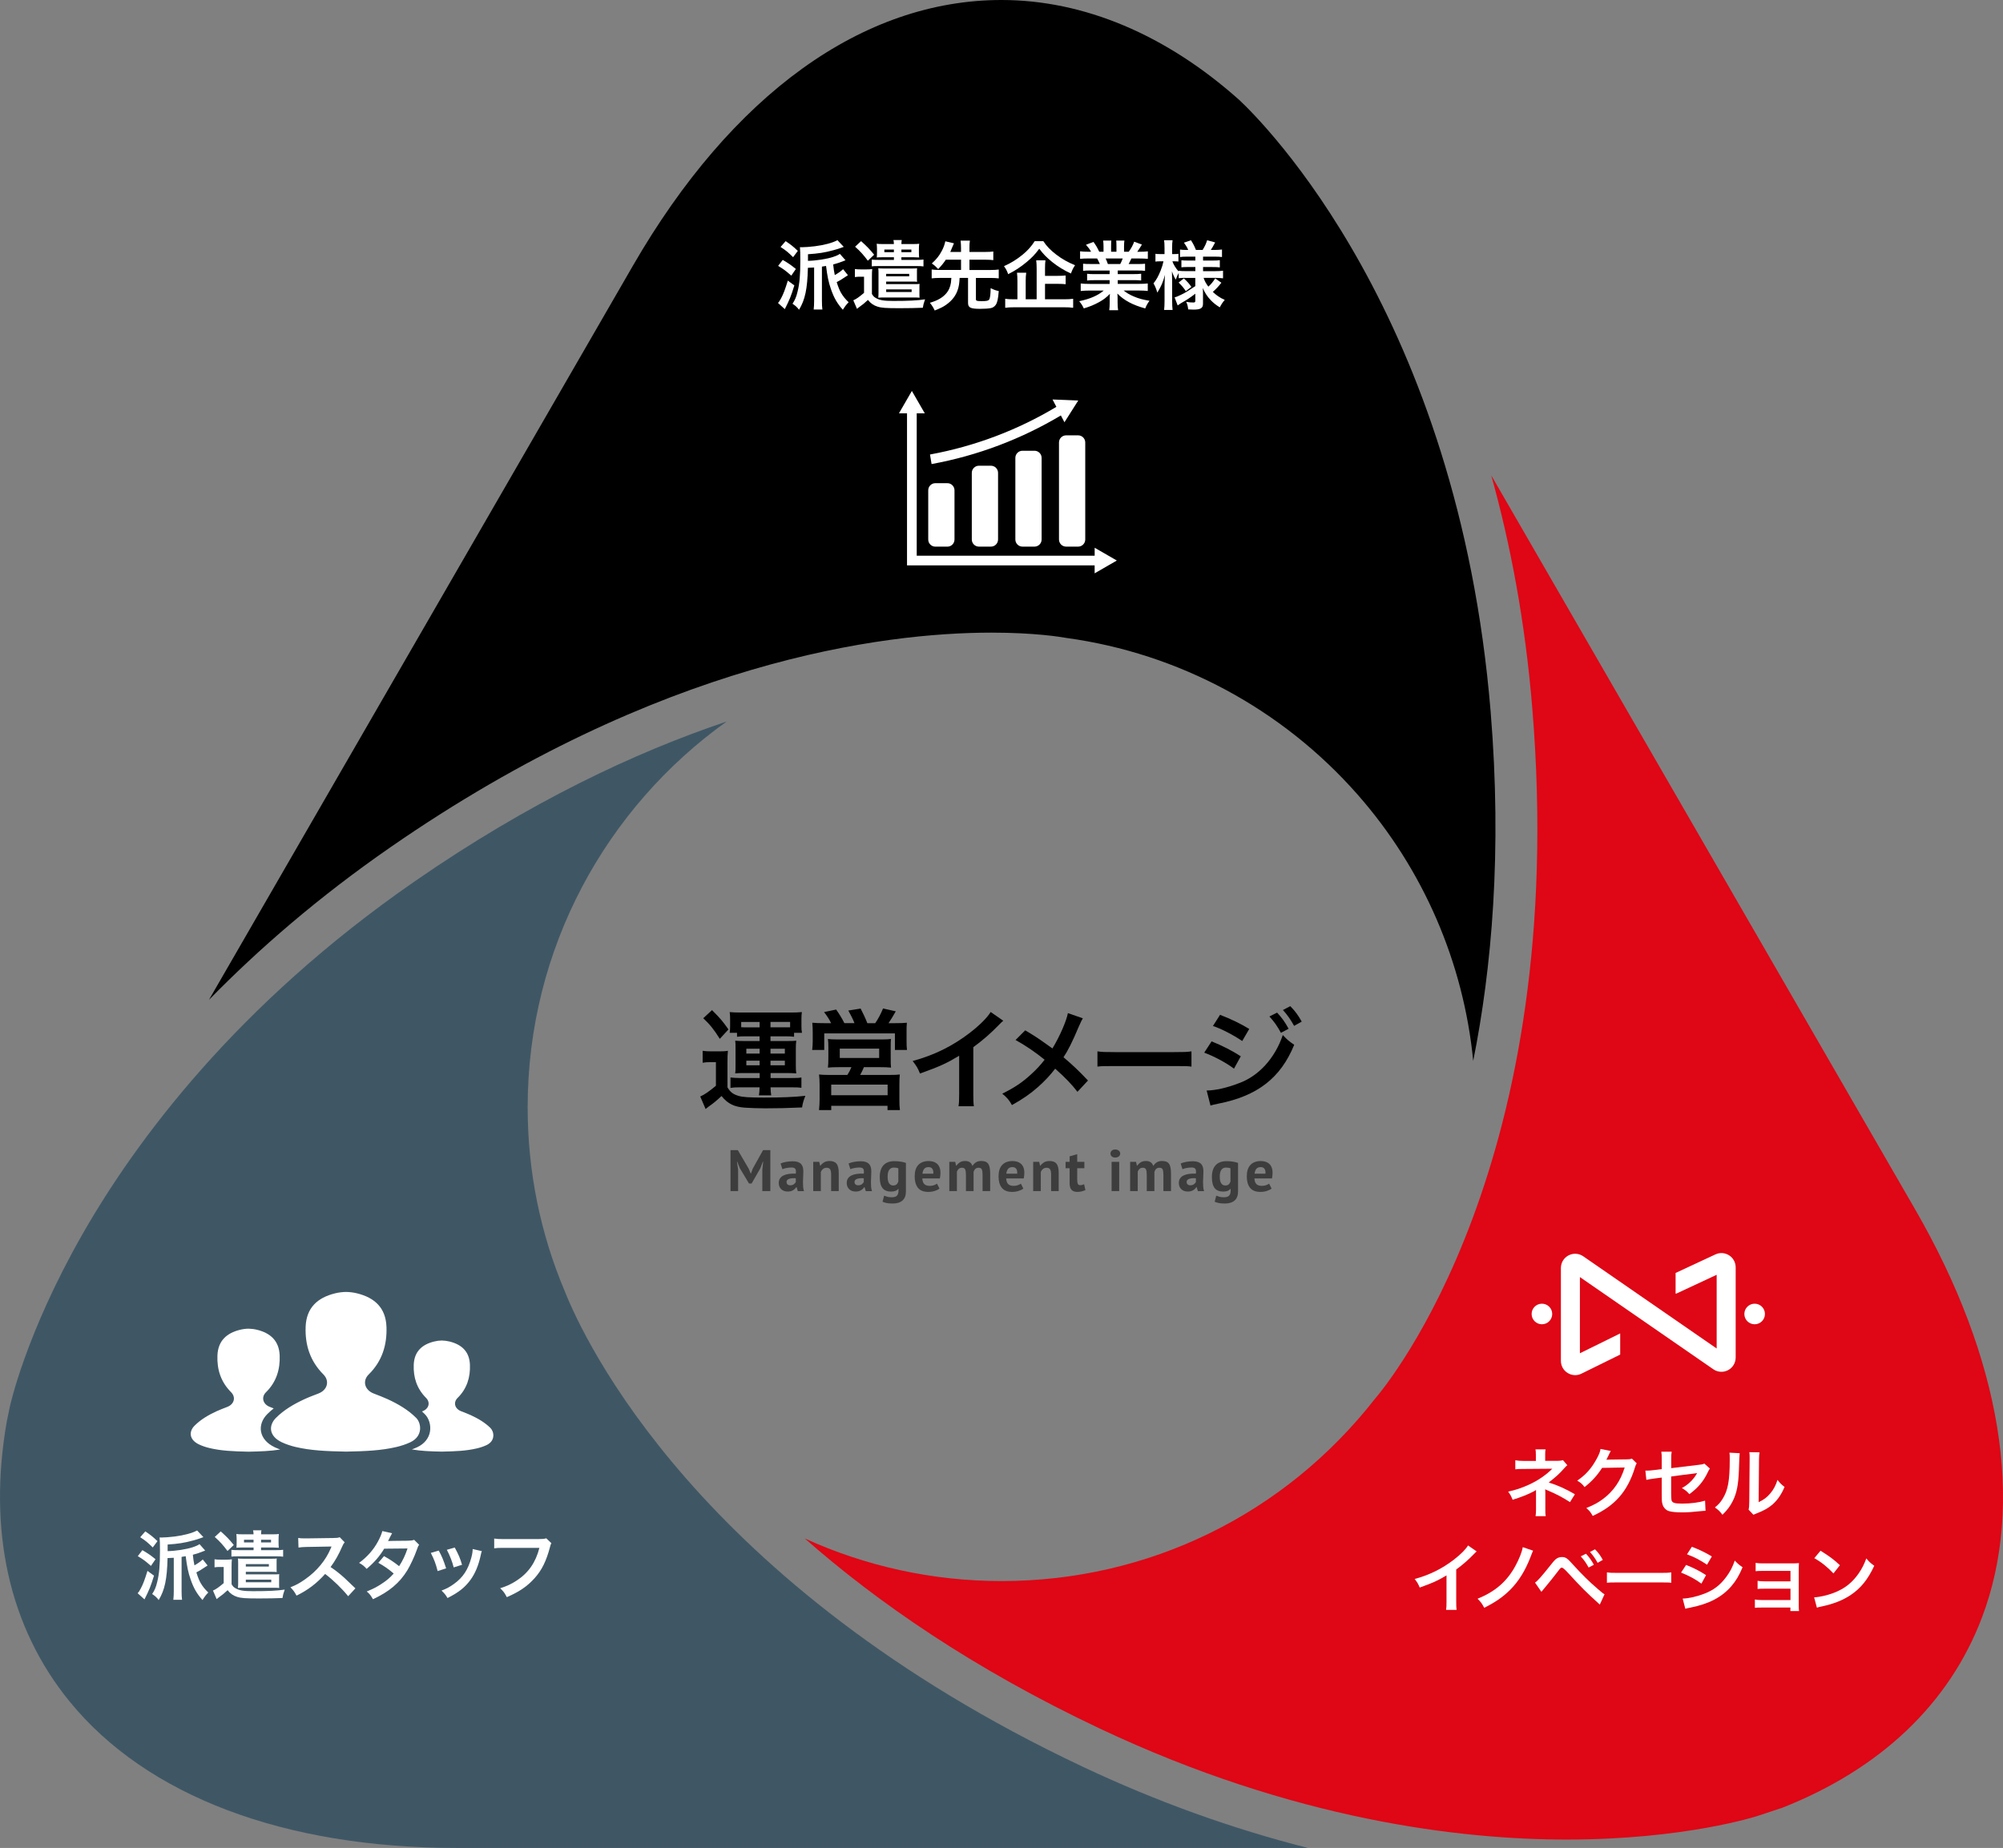
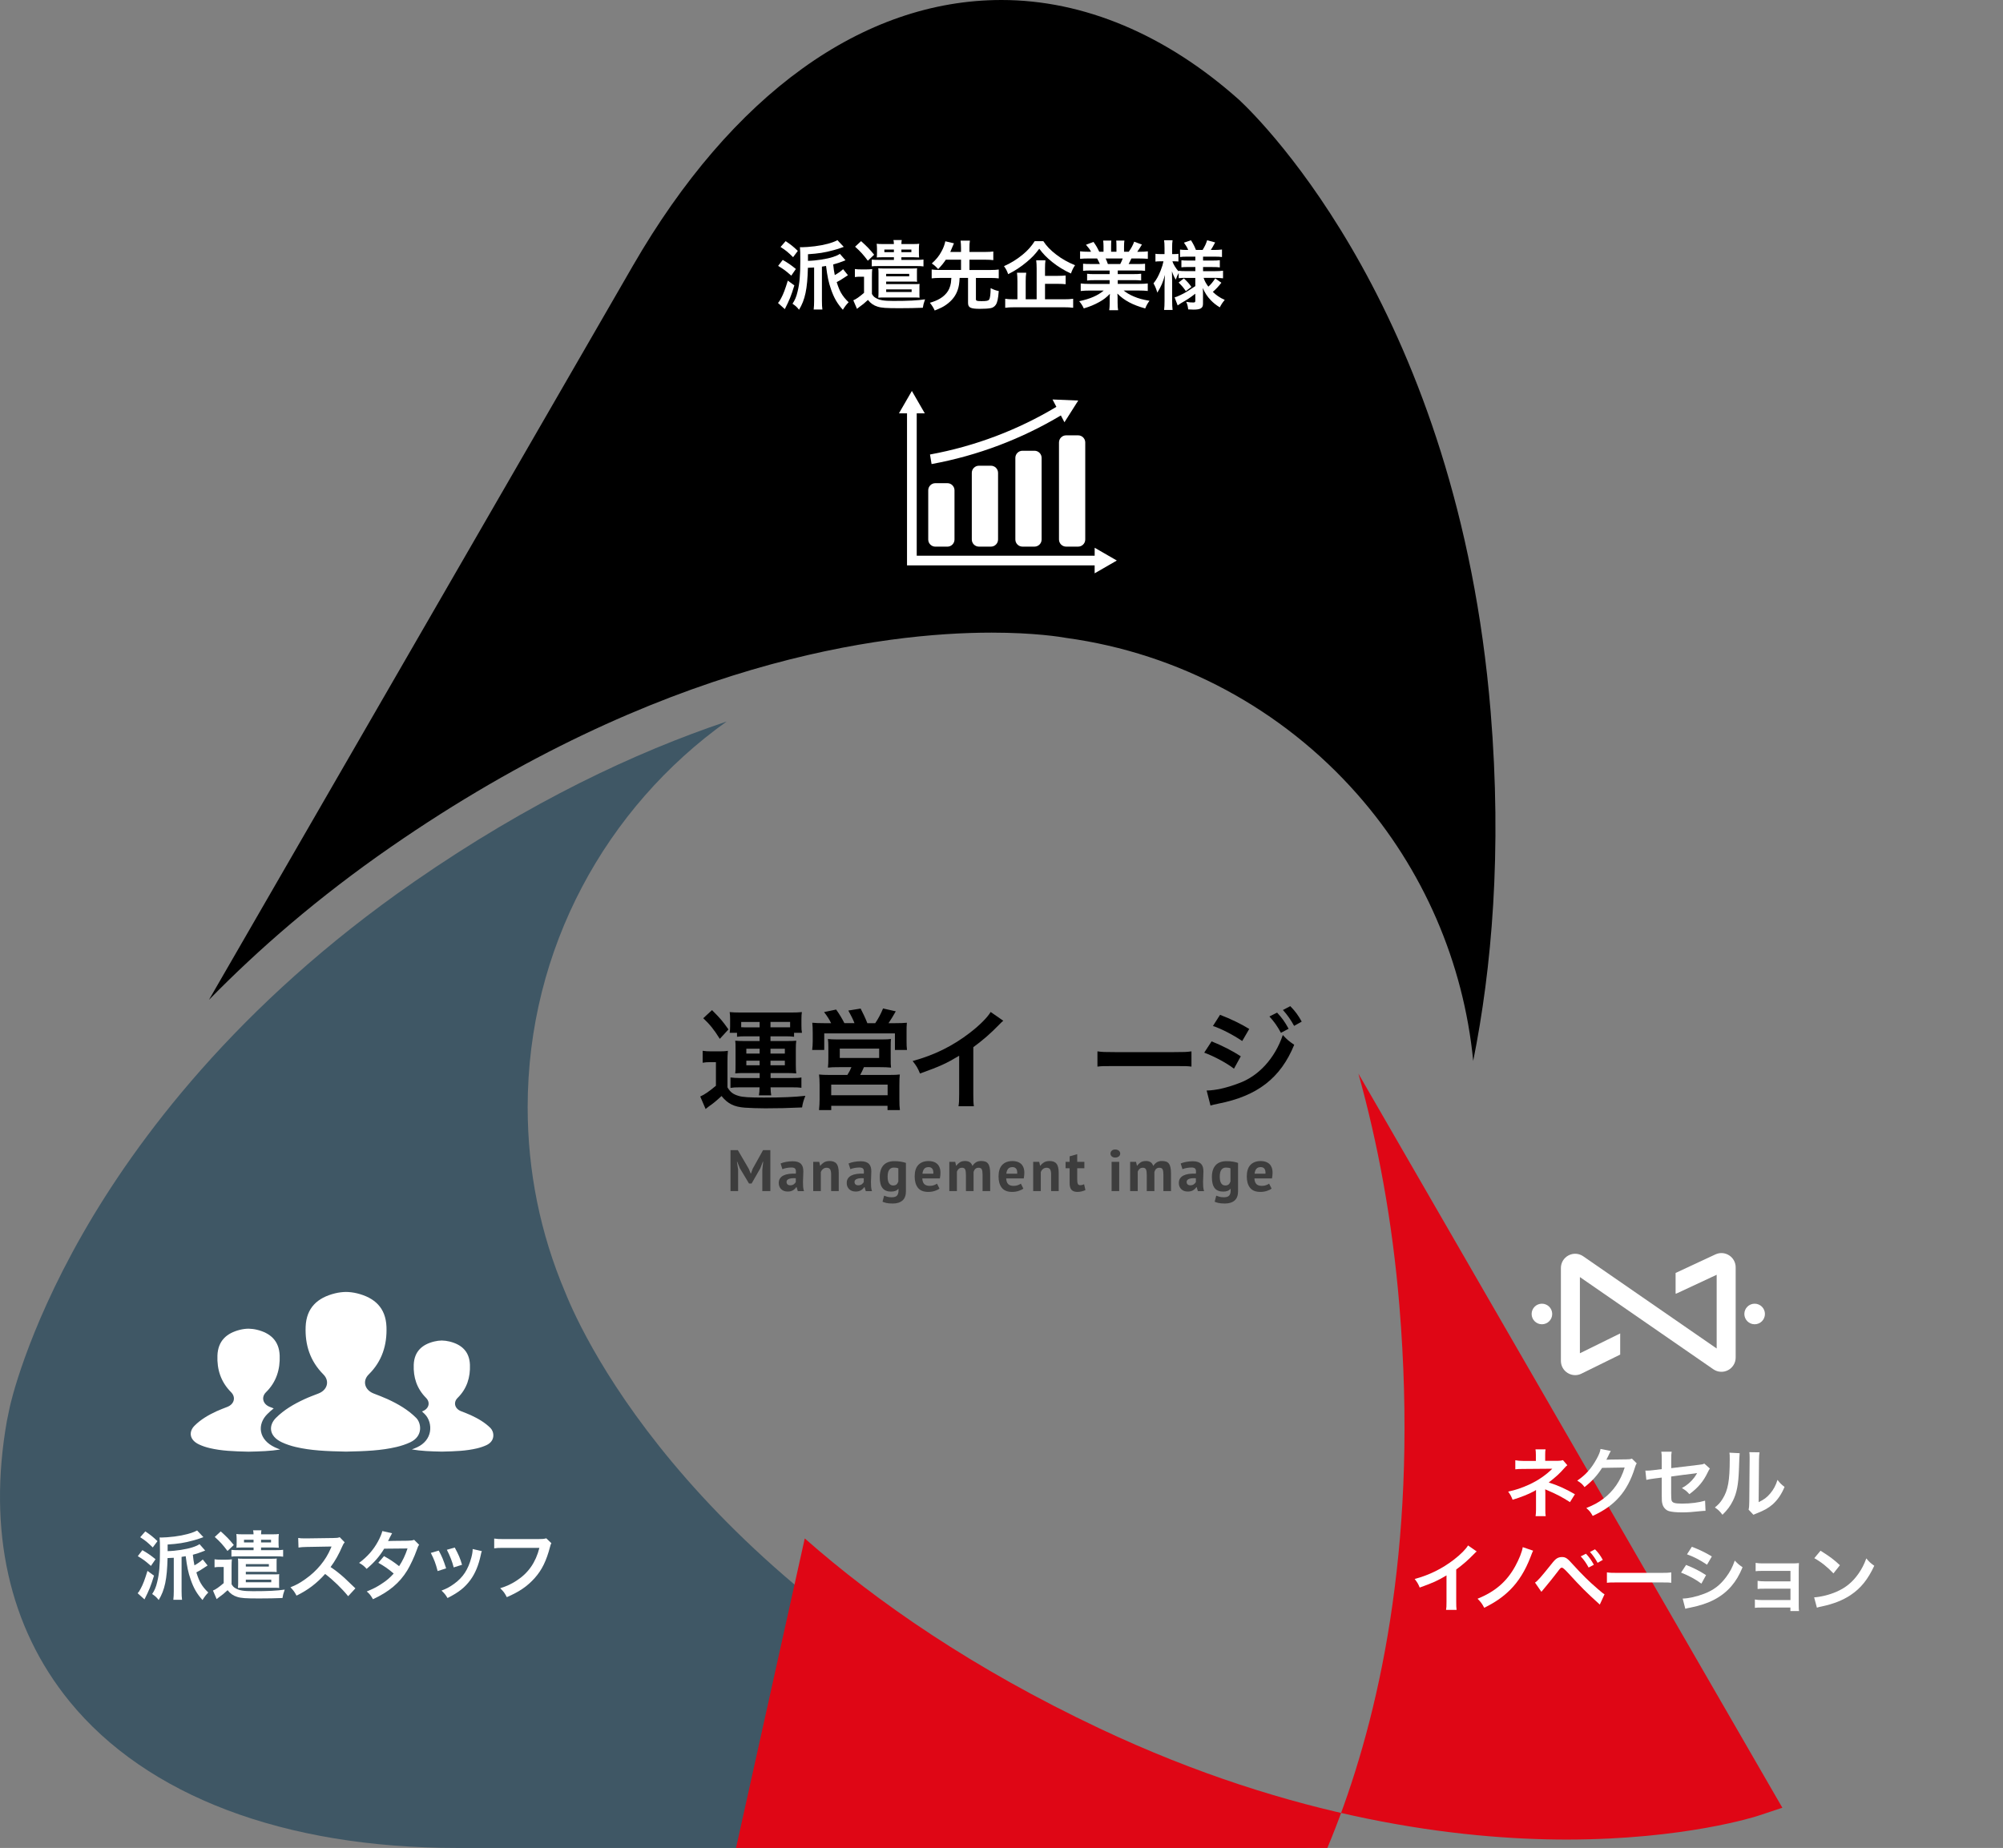
<svg xmlns="http://www.w3.org/2000/svg" id="_レイヤー_2" viewBox="0 0 821.26 757.84">
  <rect x="0" y="0" width="821.26" height="757.84" fill="#808080" stroke="none" />
  <defs>
    <style>.cls-1{fill:#df0615;}.cls-1,.cls-2,.cls-3,.cls-4,.cls-5{stroke-width:0px;}.cls-2{fill:#3d3d3d;}.cls-3{fill:#3f5765;}.cls-4{fill:#000;}.cls-5{fill:#fff;}</style>
  </defs>
  <g id="_画像">
    <path class="cls-4" d="M611.18,291.8c-13.38-162.46-93.61-241.97-103.06-250.8C478.08,14.18,444.37,0,410.62,0c-56.88,0-110.55,38.71-151.13,108.99L85.67,410.04c20.29-20.77,44.85-42.11,74.42-62.59,110.55-76.57,201.89-88.01,246.5-88.01,17.39,0,28.19,1.73,30.66,2.18,46.07,6.31,88.44,29.09,119.32,64.16,27,30.67,43.51,68.91,47.47,109.29,7.58-37.84,11.88-85.69,7.14-143.28Z" />
    <path class="cls-3" d="M231.64,529.73c-10.14-23.97-15.29-49.43-15.29-75.66,0-65.15,32.23-122.91,81.58-158.18-37.44,12.58-80.87,32.97-128.07,65.67-73.1,50.63-114.3,106.51-135.98,144.46-23.51,41.16-29.82,70.74-29.88,71.03l-1.18,5.68c-7.92,44.95.91,84.62,25.7,115.03,31.58,38.74,87.93,60.07,158.68,60.07h349.05c-31.12-7.88-62.26-19.09-92.65-33.46-157.54-74.44-204.14-174.99-211.96-194.65Z" />
-     <path class="cls-1" d="M329.96,630.91c29.59,26.06,68.96,53.39,120.96,77.96,79.65,37.63,148.05,45.53,191.41,45.53,48.42,0,77.86-9.55,78.15-9.64l10.31-3.41c40.25-15.9,68.43-42.67,81.81-77.93,17.74-46.71,8.03-106.16-27.34-167.41l-173.82-301.05c7.84,28.1,13.9,59.88,16.82,95.43,15.39,186.84-59.34,277.24-64.48,283.22-37.14,47.53-92.94,74.78-153.13,74.78-28.46,0-55.87-6.16-80.69-17.48Z" />
+     <path class="cls-1" d="M329.96,630.91c29.59,26.06,68.96,53.39,120.96,77.96,79.65,37.63,148.05,45.53,191.41,45.53,48.42,0,77.86-9.55,78.15-9.64l10.31-3.41l-173.82-301.05c7.84,28.1,13.9,59.88,16.82,95.43,15.39,186.84-59.34,277.24-64.48,283.22-37.14,47.53-92.94,74.78-153.13,74.78-28.46,0-55.87-6.16-80.69-17.48Z" />
    <g id="Graph">
      <path id="Graph-2" class="cls-5" d="M380.59,221.25v-20.17c0-1.62,1.31-2.93,2.93-2.93h4.91c1.62,0,2.93,1.31,2.93,2.93v20.17c0,1.62-1.31,2.93-2.93,2.93h-4.91c-1.62,0-2.93-1.31-2.93-2.93ZM401.38,190.99c-1.62,0-2.93,1.31-2.93,2.93v27.32c0,1.62,1.31,2.93,2.93,2.93h4.91c1.62,0,2.93-1.31,2.93-2.93v-27.32c0-1.62-1.31-2.93-2.93-2.93h-4.91ZM419.24,184.85c-1.62,0-2.93,1.31-2.93,2.93v33.46c0,1.62,1.31,2.93,2.93,2.93h4.91c1.62,0,2.93-1.31,2.93-2.93v-33.46c0-1.62-1.31-2.93-2.93-2.93h-4.91ZM437.13,178.53c-1.62,0-2.93,1.31-2.93,2.93v39.78c0,1.62,1.31,2.93,2.93,2.93h4.91c1.62,0,2.93-1.31,2.93-2.93v-39.78c0-1.62-1.31-2.93-2.93-2.93h-4.91ZM381.96,190.31c19.05-3.49,36.94-10.34,53.01-19.94l1.47,2.8,5.65-8.91-10.54-.44,1.58,3.03c-15.7,9.41-33.19,16.12-51.82,19.54l.65,3.92ZM457.91,229.87l-9.08-5.24v3.26h-72.96v-58.38h3.31l-5.3-9.18-5.3,9.18h3.31v62.35h76.93v3.26l9.08-5.24Z" />
    </g>
    <g id="People">
      <path id="People-2" class="cls-5" d="M168.23,591.47c-1.79.84-3.72,1.47-5.66,1.93-6.27,1.48-12.68,1.74-20.68,1.9-8-.16-14.41-.42-20.68-1.9-1.94-.46-3.87-1.09-5.66-1.93-5.39-2.55-5.46-6.94-2.42-9.99,3.35-3.35,7.38-5.68,11.67-7.67,1.89-.88,3.87-1.6,5.82-2.36,3.62-1.42,4.66-5.11,1.96-7.82-5.49-5.52-7.54-12.14-7.26-19.53.3-7.79,4.86-11.93,12.04-13.7,1.54-.38,3.06-.56,4.53-.58,1.47.02,2.98.2,4.53.58,7.17,1.77,11.74,5.91,12.04,13.7.28,7.4-1.77,14.13-7.26,19.53-2.73,2.68-1.66,6.4,1.96,7.82,1.95.76,3.92,1.49,5.82,2.36,4.29,1.99,8.31,4.31,11.67,7.67,2.06,2.06,2.97,7.44-2.42,9.99ZM201.17,585.69c-2.33-2.33-5.14-3.95-8.12-5.33-1.32-.61-2.69-1.11-4.05-1.65-2.52-.99-3.26-3.57-1.37-5.44,3.82-3.76,5.25-8.44,5.05-13.59-.21-5.42-3.38-8.3-8.37-9.53-1.07-.26-2.13-.39-3.15-.41-1.02.01-2.07.14-3.15.41-4.99,1.23-8.16,4.11-8.37,9.53-.2,5.14,1.23,9.74,5.05,13.59,1.88,1.89,1.15,4.45-1.37,5.44-.1.04-.2.08-.3.12.39.35.77.71,1.14,1.08,1.76,1.76,2.6,4.58,2.14,7.2-.48,2.75-2.32,5.01-5.18,6.36-.71.33-1.46.64-2.25.93,3.71.66,7.61.81,12.29.9,5.57-.11,10.02-.29,14.38-1.32,1.35-.32,2.69-.76,3.94-1.34,3.75-1.77,3.11-5.51,1.68-6.95ZM107.02,587.05c-.43-2.47.51-5.07,2.57-7.13.82-.82,1.69-1.6,2.63-2.34-.54-.21-1.09-.42-1.63-.63-2.79-1.09-3.61-3.96-1.51-6.02,4.23-4.16,5.81-9.35,5.59-15.04-.23-6-3.75-9.19-9.27-10.55-1.19-.29-2.35-.43-3.49-.45-1.13.01-2.3.16-3.49.45-5.53,1.36-9.04,4.55-9.27,10.55-.22,5.7,1.36,10.79,5.59,15.04,2.08,2.09,1.28,4.93-1.51,6.02-1.5.59-3.02,1.15-4.48,1.82-3.3,1.53-6.4,3.32-8.99,5.91-2.34,2.34-2.29,5.73,1.86,7.69,1.38.65,2.87,1.14,4.36,1.49,4.83,1.14,9.76,1.34,15.93,1.47,4.92-.1,9.06-.25,12.99-.89-.79-.29-1.55-.6-2.26-.93-3.16-1.49-5.15-3.78-5.61-6.43Z" />
    </g>
    <path class="cls-4" d="M288.1,430.93c1.21.18,1.94.23,3.6.23h3.33c1.31,0,2.34-.04,3.42-.23-.13,1.4-.18,2.48-.18,4.91v10.08c1.17,1.98,2.29,2.83,4.59,3.51,1.67.5,4.37.68,10.39.68,7.38,0,12.64-.23,16.96-.72-.76,1.94-1.08,2.97-1.35,4.77-6.07.27-9.85.36-15.07.36-2.7,0-6.52-.13-8.37-.27-4.41-.32-7.06-1.62-9.58-4.77-2.21,2.03-3.2,2.88-5.22,4.28-.36.27-.81.63-1.31,1.04l-2.2-5.13c1.67-.72,3.73-2.12,6.43-4.41v-9.67h-2.38c-1.21,0-1.85.04-3.06.23v-4.86ZM291.93,414.24c3.6,3.6,4.32,4.5,6.75,7.92l-3.55,3.87c-2.39-3.83-4.1-5.94-6.79-8.46l3.6-3.33ZM305.52,424.99c-1.4,0-2.29.04-3.33.18v-1.62h-3.01c.13-.94.18-1.66.18-2.74v-2.79c0-1.12-.04-2.07-.18-2.97,1.3.13,2.43.18,4.36.18h20.97c1.8,0,2.88-.04,4.27-.18-.13.85-.18,1.67-.18,2.88v2.7c0,1.21.04,2.07.22,2.92h-3.24v1.62c-1.03-.13-1.71-.18-3.28-.18h-6.39v1.93h6.88c1.89,0,2.65-.04,3.69-.13-.13,1.04-.18,1.89-.18,3.33v6.79c0,1.48.04,2.25.18,3.28-1.49-.09-2.29-.13-3.69-.13h-6.84v2.03h9.04c1.85,0,2.61-.04,3.6-.23v4.23c-1.12-.14-1.89-.18-3.74-.18h-8.91c.04,1.49.09,2.21.27,3.29h-5.04c.18-1.21.23-1.75.27-3.29h-8.33c-1.57,0-2.52.04-3.6.23v-4.28c1.08.13,2.29.23,3.55.23h8.42v-2.03h-6.43c-1.67,0-2.25,0-3.6.13.13-1.03.13-1.48.13-3.28v-6.79c0-1.98,0-2.34-.13-3.33,1.08.09,1.89.13,3.6.13h6.39v-1.93h-5.94ZM311.46,419.1h-7.56v2.16c.5.05.81.05,1.39.05h6.17v-2.21ZM306.01,430.08v1.98h5.45v-1.98h-5.45ZM306.01,434.98v1.89h5.45v-1.89h-5.45ZM322.75,421.3h1.21v-2.21h-8.05v2.21h6.84ZM315.91,432.06h5.89v-1.98h-5.89v1.98ZM315.91,436.87h5.89v-1.89h-5.89v1.89Z" />
    <path class="cls-4" d="M340.76,419.59c-.76-1.58-1.53-2.79-2.88-4.54l4.95-1.04c1.35,1.89,2.48,3.78,3.38,5.58h4.14c-.54-1.44-1.58-3.51-2.52-5.17l5.04-.81c.9,1.71,2.07,4.18,2.75,5.99h3.24c1.21-1.76,2.38-3.96,3.2-6.03l5.22,1.17c-.76,1.4-2.12,3.6-2.97,4.86h2.7c2.25,0,3.42-.05,4.82-.18-.13,1.17-.13,2.21-.13,4v3.6c0,1.49.04,2.34.18,3.56h-4.95v-6.79h-28.98v6.79h-4.95c.14-1.17.23-2.25.23-3.51v-3.56c0-1.57-.04-2.61-.18-4.09,1.49.13,2.75.18,4.77.18h2.97ZM344.18,437.64c-2.47,0-3.29.04-4.72.18.13-1.17.18-2.07.18-4.05v-4.27c0-1.49-.04-2.57-.18-3.42.99.13,2.02.18,3.42.18h19.17c1.3,0,2.34-.04,3.29-.18-.14.72-.14,1.75-.14,3.55v4.14c0,2.38,0,3.01.14,4.05-1.49-.13-2.61-.18-4.73-.18h-6.39c-.5,1.21-.9,2.02-1.53,3.19h11.97c2.12,0,3.15-.04,4.28-.18-.13,1.12-.18,2.16-.18,4.32v5.85c0,2.07.04,3.1.22,4.41h-5.08v-1.75h-23.08v1.75h-5c.14-1.53.23-2.92.23-4.45v-5.85c0-2.03-.09-3.02-.23-4.28,1.17.13,2.25.18,4.19.18h7.42c.72-1.12,1.22-2.07,1.67-3.19h-4.9ZM340.81,449.16h23.13v-4.37h-23.13v4.37ZM344.32,433.86h16.15v-3.82h-16.15v3.82Z" />
    <path class="cls-4" d="M411.36,418.6c-.77.67-.99.85-1.67,1.58-3.38,3.51-6.75,6.43-10.62,9.27v19.21c0,2.47.04,3.78.23,5h-6.3c.22-1.31.27-2.21.27-4.86v-15.84c-5.26,3.15-7.78,4.32-16.06,7.29-.94-2.34-1.44-3.1-3.01-5.13,8.91-2.43,16.47-6.16,23.62-11.7,4-3.1,7.06-6.21,8.37-8.41l5.17,3.6Z" />
-     <path class="cls-4" d="M443.97,417.61c-.5.86-.67,1.21-1.58,3.24-2.83,6.7-4.59,10.12-6.34,12.73,3.78,3.19,6.12,5.4,10.04,9.54l-4.32,4.63c-2.34-3.06-5.04-5.85-9.13-9.49-1.94,2.56-4.28,5.08-7.02,7.51-3.24,2.83-6.12,4.86-10.71,7.42-1.21-2.16-1.94-2.97-3.96-4.68,5-2.48,8.1-4.54,11.65-7.79,2.16-1.93,3.96-3.87,5.71-6.12-3.6-2.97-7.92-5.9-11.92-8.1l3.96-3.96c3.29,1.93,5.22,3.19,7.42,4.77q3.38,2.43,3.74,2.66c2.88-4.73,5.76-11.25,6.34-14.49l6.12,2.12Z" />
    <path class="cls-4" d="M449.96,431.16c1.98.27,2.83.31,7.29.31h23.98c4.46,0,5.31-.04,7.29-.31v6.25c-1.8-.22-2.29-.22-7.33-.22h-23.89c-5.04,0-5.53,0-7.33.22v-6.25Z" />
    <path class="cls-4" d="M496.77,427.06c4.18,1.66,8.59,3.91,11.97,6.12l-2.79,5.08c-2.97-2.29-8.05-5.04-12.2-6.57l3.02-4.63ZM494.75,447.22c3.51-.04,8.23-1.08,13-2.92,8.23-2.88,14.98-10.26,18.22-19.84,1.75,1.89,2.61,2.61,4.68,4-5.58,13.63-15.07,21.01-31.18,24.16-1.93.41-2.29.5-3.15.76l-1.58-6.17ZM500.24,416.17c4.23,1.62,8.73,3.78,11.97,5.8l-2.88,4.95c-3.64-2.47-8.73-5.13-12.01-6.16l2.92-4.59ZM523.63,415.27c1.98,2.12,3.2,3.83,4.72,6.62l-3.15,1.66c-1.49-2.74-2.75-4.54-4.72-6.7l3.15-1.58ZM530.61,420.72c-1.35-2.47-2.83-4.59-4.59-6.52l3.02-1.58c2.02,2.07,3.28,3.78,4.68,6.34l-3.11,1.75Z" />
    <path class="cls-2" d="M312.56,479.75l.36-3.34h-.14l-1.03,2.69-3.58,6.26h-1.06l-3.77-6.29-1.06-2.66h-.12l.48,3.31v8.74h-3.12v-16.8h3l4.49,7.68.79,1.92h.1l.72-1.97,4.25-7.63h2.98v16.8h-3.29v-8.71Z" />
    <path class="cls-2" d="M320.02,477.16c.64-.29,1.4-.52,2.28-.68s1.8-.25,2.76-.25c.83,0,1.53.1,2.09.3.56.2,1,.48,1.33.85s.56.81.7,1.32c.14.51.2,1.09.2,1.73,0,.7-.02,1.41-.07,2.12s-.08,1.41-.08,2.1c0,.69.01,1.36.06,2,.05.65.17,1.26.36,1.84h-2.54l-.5-1.66h-.12c-.32.5-.76.92-1.33,1.28-.57.36-1.3.54-2.2.54-.56,0-1.06-.08-1.51-.25s-.83-.41-1.15-.72c-.32-.31-.57-.68-.74-1.1-.18-.42-.26-.9-.26-1.43,0-.74.16-1.36.49-1.86s.8-.91,1.42-1.22c.62-.31,1.35-.53,2.21-.65.86-.12,1.81-.16,2.87-.11.11-.9.05-1.54-.19-1.93-.24-.39-.78-.59-1.61-.59-.62,0-1.28.06-1.98.19-.7.13-1.27.3-1.72.5l-.74-2.33ZM323.98,486.09c.62,0,1.12-.14,1.49-.42s.64-.58.82-.9v-1.56c-.5-.05-.97-.06-1.43-.02-.46.03-.86.1-1.21.22-.35.11-.63.27-.84.48-.21.21-.31.47-.31.79,0,.45.13.8.4,1.04s.63.37,1.09.37Z" />
    <path class="cls-2" d="M340.78,488.47v-6.82c0-.98-.14-1.68-.42-2.11-.28-.43-.76-.65-1.43-.65-.59,0-1.09.17-1.5.52-.41.34-.7.77-.88,1.28v7.78h-3.12v-12h2.47l.36,1.58h.1c.37-.51.86-.96,1.46-1.34s1.39-.58,2.35-.58c.59,0,1.12.08,1.58.24.46.16.86.42,1.18.79.32.37.56.87.72,1.5s.24,1.41.24,2.34v7.46h-3.12Z" />
    <path class="cls-2" d="M347.89,477.16c.64-.29,1.4-.52,2.28-.68s1.8-.25,2.76-.25c.83,0,1.53.1,2.09.3.56.2,1,.48,1.33.85s.56.81.7,1.32c.14.51.2,1.09.2,1.73,0,.7-.02,1.41-.07,2.12s-.08,1.41-.08,2.1c0,.69.01,1.36.06,2,.05.65.17,1.26.36,1.84h-2.54l-.5-1.66h-.12c-.32.5-.76.92-1.33,1.28-.57.36-1.3.54-2.2.54-.56,0-1.06-.08-1.51-.25s-.83-.41-1.15-.72c-.32-.31-.57-.68-.74-1.1-.18-.42-.26-.9-.26-1.43,0-.74.16-1.36.49-1.86s.8-.91,1.42-1.22c.62-.31,1.35-.53,2.21-.65.86-.12,1.81-.16,2.87-.11.11-.9.05-1.54-.19-1.93-.24-.39-.78-.59-1.61-.59-.62,0-1.28.06-1.98.19-.7.13-1.27.3-1.72.5l-.74-2.33ZM351.85,486.09c.62,0,1.12-.14,1.49-.42s.64-.58.82-.9v-1.56c-.5-.05-.97-.06-1.43-.02-.46.03-.86.1-1.21.22-.35.11-.63.27-.84.48s-.31.47-.31.79c0,.45.13.8.4,1.04s.63.37,1.09.37Z" />
    <path class="cls-2" d="M371.45,488.47c0,1.74-.47,3.03-1.42,3.85-.94.82-2.26,1.24-3.96,1.24-1.15,0-2.06-.08-2.72-.24s-1.16-.33-1.5-.5l.65-2.47c.37.14.79.29,1.28.43.49.14,1.09.22,1.81.22,1.09,0,1.83-.24,2.22-.71.39-.47.59-1.13.59-1.98v-.77h-.1c-.56.75-1.55,1.13-2.98,1.13-1.55,0-2.71-.48-3.47-1.44s-1.14-2.46-1.14-4.51.51-3.77,1.54-4.87c1.02-1.1,2.51-1.66,4.46-1.66,1.02,0,1.94.07,2.75.22.81.14,1.47.31,1.98.5v11.57ZM366.17,486.16c.61,0,1.08-.14,1.4-.41.33-.27.58-.68.76-1.22v-5.4c-.5-.21-1.11-.31-1.85-.31-.8,0-1.42.3-1.87.9s-.67,1.56-.67,2.87c0,1.17.19,2.06.58,2.66s.94.91,1.66.91Z" />
    <path class="cls-2" d="M385.21,487.43c-.48.38-1.13.71-1.96.97-.82.26-1.7.4-2.63.4-1.94,0-3.35-.56-4.25-1.69-.9-1.13-1.34-2.68-1.34-4.64,0-2.11.5-3.7,1.51-4.75s2.42-1.58,4.25-1.58c.61,0,1.2.08,1.78.24s1.09.42,1.54.79c.45.37.81.86,1.08,1.49.27.62.41,1.4.41,2.33,0,.34-.02.7-.06,1.08s-.1.78-.18,1.2h-7.2c.05,1.01.31,1.77.78,2.28.47.51,1.24.77,2.29.77.66,0,1.24-.1,1.76-.3.52-.2.92-.4,1.19-.61l1.03,2.04ZM380.74,478.63c-.82,0-1.42.24-1.81.73-.39.49-.63,1.14-.71,1.96h4.46c.06-.86-.07-1.53-.4-1.99s-.84-.7-1.55-.7Z" />
    <path class="cls-2" d="M396.05,488.47v-6.53c0-1.1-.1-1.89-.31-2.35s-.64-.7-1.3-.7c-.54,0-.98.15-1.32.44s-.59.68-.77,1.14v7.99h-3.12v-12h2.42l.36,1.58h.1c.37-.51.84-.96,1.4-1.34.57-.38,1.3-.58,2.2-.58.77,0,1.4.16,1.88.47.49.31.87.84,1.14,1.57.37-.62.84-1.12,1.42-1.49s1.27-.55,2.09-.55c.67,0,1.24.08,1.72.24s.86.44,1.15.83c.3.39.52.92.66,1.57.14.66.22,1.49.22,2.5v7.2h-3.12v-6.74c0-.94-.1-1.65-.3-2.12-.2-.47-.64-.71-1.33-.71-.56,0-1,.15-1.33.46-.33.3-.57.72-.73,1.25v7.87h-3.12Z" />
    <path class="cls-2" d="M419.6,487.43c-.48.38-1.13.71-1.96.97-.82.26-1.7.4-2.63.4-1.94,0-3.35-.56-4.25-1.69-.9-1.13-1.34-2.68-1.34-4.64,0-2.11.5-3.7,1.51-4.75s2.42-1.58,4.25-1.58c.61,0,1.2.08,1.78.24s1.09.42,1.54.79c.45.37.81.86,1.08,1.49.27.62.41,1.4.41,2.33,0,.34-.02.7-.06,1.08s-.1.78-.18,1.2h-7.2c.05,1.01.31,1.77.78,2.28.47.51,1.24.77,2.29.77.66,0,1.24-.1,1.76-.3.52-.2.92-.4,1.19-.61l1.03,2.04ZM415.13,478.63c-.82,0-1.42.24-1.81.73-.39.49-.63,1.14-.71,1.96h4.46c.06-.86-.07-1.53-.4-1.99-.33-.46-.84-.7-1.55-.7Z" />
    <path class="cls-2" d="M430.97,488.47v-6.82c0-.98-.14-1.68-.42-2.11-.28-.43-.76-.65-1.43-.65-.59,0-1.09.17-1.5.52-.41.34-.7.77-.88,1.28v7.78h-3.12v-12h2.47l.36,1.58h.1c.37-.51.86-.96,1.46-1.34s1.39-.58,2.35-.58c.59,0,1.12.08,1.58.24.46.16.86.42,1.18.79.32.37.56.87.72,1.5s.24,1.41.24,2.34v7.46h-3.12Z" />
    <path class="cls-2" d="M436.9,476.47h1.66v-2.26l3.12-.89v3.14h2.93v2.64h-2.93v4.61c0,.83.08,1.43.25,1.79s.48.54.95.54c.32,0,.6-.03.83-.1.23-.06.49-.16.78-.29l.55,2.4c-.43.21-.94.38-1.51.53-.58.14-1.16.22-1.75.22-1.1,0-1.92-.28-2.44-.85-.52-.57-.78-1.5-.78-2.8v-6.05h-1.66v-2.64Z" />
    <path class="cls-2" d="M455.31,473.08c0-.46.17-.86.52-1.19.34-.33.82-.49,1.43-.49s1.1.17,1.48.49c.38.33.56.72.56,1.19s-.19.85-.56,1.16c-.38.31-.87.47-1.48.47s-1.08-.16-1.43-.47c-.34-.31-.52-.7-.52-1.16ZM455.77,476.47h3.12v12h-3.12v-12Z" />
    <path class="cls-2" d="M470.19,488.47v-6.53c0-1.1-.1-1.89-.31-2.35s-.64-.7-1.3-.7c-.54,0-.98.15-1.32.44s-.59.68-.77,1.14v7.99h-3.12v-12h2.42l.36,1.58h.1c.37-.51.84-.96,1.4-1.34.57-.38,1.3-.58,2.2-.58.77,0,1.4.16,1.88.47.49.31.87.84,1.14,1.57.37-.62.84-1.12,1.42-1.49s1.27-.55,2.09-.55c.67,0,1.24.08,1.72.24s.86.44,1.15.83c.3.39.52.92.66,1.57.14.66.22,1.49.22,2.5v7.2h-3.12v-6.74c0-.94-.1-1.65-.3-2.12-.2-.47-.64-.71-1.33-.71-.56,0-1,.15-1.33.46-.33.3-.57.72-.73,1.25v7.87h-3.12Z" />
    <path class="cls-2" d="M484.06,477.16c.64-.29,1.4-.52,2.28-.68s1.8-.25,2.76-.25c.83,0,1.53.1,2.09.3.56.2,1,.48,1.33.85s.56.81.7,1.32c.14.51.2,1.09.2,1.73,0,.7-.02,1.41-.07,2.12s-.08,1.41-.08,2.1c0,.69.01,1.36.06,2,.05.65.17,1.26.36,1.84h-2.54l-.5-1.66h-.12c-.32.5-.76.92-1.33,1.28-.57.36-1.3.54-2.2.54-.56,0-1.06-.08-1.51-.25s-.83-.41-1.15-.72c-.32-.31-.57-.68-.74-1.1-.18-.42-.26-.9-.26-1.43,0-.74.16-1.36.49-1.86s.8-.91,1.42-1.22c.62-.31,1.35-.53,2.21-.65.86-.12,1.81-.16,2.87-.11.11-.9.05-1.54-.19-1.93-.24-.39-.78-.59-1.61-.59-.62,0-1.28.06-1.98.19-.7.13-1.27.3-1.72.5l-.74-2.33ZM488.02,486.09c.62,0,1.12-.14,1.49-.42s.64-.58.82-.9v-1.56c-.5-.05-.97-.06-1.43-.02-.46.03-.86.1-1.21.22-.35.11-.63.27-.84.48s-.31.47-.31.79c0,.45.13.8.4,1.04s.63.37,1.09.37Z" />
    <path class="cls-2" d="M507.63,488.47c0,1.74-.47,3.03-1.42,3.85-.94.82-2.26,1.24-3.96,1.24-1.15,0-2.06-.08-2.72-.24s-1.16-.33-1.5-.5l.65-2.47c.37.14.79.29,1.28.43.49.14,1.09.22,1.81.22,1.09,0,1.83-.24,2.22-.71.39-.47.59-1.13.59-1.98v-.77h-.1c-.56.75-1.55,1.13-2.98,1.13-1.55,0-2.71-.48-3.47-1.44s-1.14-2.46-1.14-4.51.51-3.77,1.54-4.87c1.02-1.1,2.51-1.66,4.46-1.66,1.02,0,1.94.07,2.75.22.81.14,1.47.31,1.98.5v11.57ZM502.35,486.16c.61,0,1.08-.14,1.4-.41.33-.27.58-.68.76-1.22v-5.4c-.5-.21-1.11-.31-1.85-.31-.8,0-1.42.3-1.87.9s-.67,1.56-.67,2.87c0,1.17.19,2.06.58,2.66s.94.91,1.66.91Z" />
    <path class="cls-2" d="M521.38,487.43c-.48.38-1.13.71-1.96.97-.82.26-1.7.4-2.63.4-1.94,0-3.35-.56-4.25-1.69-.9-1.13-1.34-2.68-1.34-4.64,0-2.11.5-3.7,1.51-4.75s2.42-1.58,4.25-1.58c.61,0,1.2.08,1.78.24s1.09.42,1.54.79c.45.37.81.86,1.08,1.49.27.62.41,1.4.41,2.33,0,.34-.02.7-.06,1.08s-.1.78-.18,1.2h-7.2c.05,1.01.31,1.77.78,2.28.47.51,1.24.77,2.29.77.66,0,1.24-.1,1.76-.3.52-.2.92-.4,1.19-.61l1.03,2.04ZM516.92,478.63c-.82,0-1.42.24-1.81.73-.39.49-.63,1.14-.71,1.96h4.46c.06-.86-.07-1.53-.4-1.99s-.84-.7-1.55-.7Z" />
  </g>
  <g id="_テキスト">
    <path class="cls-5" d="M325.7,117.04c-1.38,4.46-1.94,5.82-3.91,9.73l-2.8-2.52c.46-.49.68-.8,1.29-1.97.92-1.69,1.63-3.6,2.74-7.2l2.68,1.97ZM320.93,106.58c2.4,1.42,3.17,1.94,5.39,3.72l-1.88,2.74c-2.46-2.15-3.02-2.55-5.39-4l1.88-2.46ZM322.13,98.89c2.15,1.45,3.08,2.18,4.99,4l-1.94,2.58c-2.15-2.12-2.95-2.77-5.14-4.19l2.09-2.4ZM347.67,112.86c-.43.28-.74.49-.95.62-2.03,1.35-2.34,1.54-3.66,2.22.65,2.06,1.14,3.26,1.78,4.4.83,1.42,1.75,2.55,3.11,3.85-.92.95-1.48,1.66-2.37,3.08-2.31-2.55-3.63-4.86-4.86-8.4-1.02-2.95-1.48-5.2-2.03-9.57-.58.09-.89.15-1.69.28v14.03c0,1.54.06,2.62.19,3.57h-3.57c.12-1.08.18-2.18.18-3.57v-13.67q-1.08.06-2.55.12c-.22,8.71-1.14,13.08-3.63,17.2-.89-1.14-1.42-1.6-2.68-2.46.98-1.48,1.57-2.8,2.06-4.92.83-3.29,1.14-6.83,1.14-12.59,0-3.23-.03-4.28-.15-5.69.52.03.68.03.83.03,1.23,0,3.11-.15,5.26-.4,3.91-.49,7.23-1.39,9.29-2.49l2.58,2.74q-.31.09-.86.31c-.98.37-2.03.71-3.35,1.05-3.57.99-6.25,1.39-10.46,1.66v2.71c3.32-.06,7.69-.74,10.31-1.6,1.2-.4,2.06-.77,2.77-1.26l2.31,2.62c-.31.12-.43.15-.71.28-1.35.55-2.71,1.02-4.34,1.45.18,1.82.34,2.83.65,4.34,1.35-.74,2.31-1.42,3.42-2.4l2,2.49Z" />
    <path class="cls-5" d="M350.51,110.33c.8.12,1.32.15,2.46.15h2.31c.86,0,1.6-.03,2.34-.15-.09.95-.12,1.69-.12,3.36v6.86c.49.83.86,1.23,1.51,1.6,1.57.95,3.32,1.26,7.23,1.26,6.31,0,9.82-.18,13.05-.65-.58,1.66-.74,2.28-.92,3.45-2.74.12-6.19.18-9.54.18-5.63,0-7.39-.12-9.05-.65-1.54-.46-2.83-1.35-3.91-2.74-1.51,1.38-2.12,1.91-3.6,2.95-.34.28-.62.46-.89.71l-1.51-3.51c1.11-.43,2.49-1.42,4.4-3.05v-6.62h-1.69c-.83,0-1.26.03-2.06.15v-3.32ZM353.06,98.89c2.46,2.22,3.48,3.26,5.35,5.57l-2.58,2.46c-1.85-2.46-3.08-3.85-5.23-5.75l2.46-2.28ZM361.68,105.5c-1.02,0-1.54.03-2.19.09.06-.58.09-1.02.09-2.06v-1.54c0-.71-.06-1.29-.12-2.03.68.09,1.2.12,2.22.12h4.83c-.03-.83-.06-1.11-.19-1.63h3.42c-.09.49-.15.83-.15,1.63h5.08c.98,0,1.51-.03,2.22-.12-.09.77-.12,1.29-.12,2.03v1.54c0,.8.03,1.48.09,2.06-.31-.03-.37-.03-.71-.03-.86-.03-1.35-.06-1.48-.06h-5.08v1.08h6.25c1.29,0,2.03-.03,2.8-.15v2.83c-.8-.12-1.54-.15-2.8-.15h-15.63c-1.45,0-2.12.03-2.77.12v-2.77c.71.09,1.39.12,2.77.12h6.31v-1.08h-4.83ZM362.08,122c-.58,0-1.45.03-1.97.09.06-.74.09-1.23.09-2v-8.16c0-.8-.03-1.38-.09-1.91.43.06.92.09,1.94.09h12.03c1.05,0,1.54-.03,1.94-.09-.06.4-.06.83-.06,1.66v2.19c0,.89,0,1.26.06,1.69-.46-.06-1.08-.09-1.91-.09h-10.77v1.05h11.76c.89,0,1.51-.03,1.94-.09-.06.4-.06.8-.06,1.66v2.34c0,.83,0,1.2.06,1.66-.43-.06-1.14-.09-1.97-.09h-12.99ZM362.6,102.33v1.08h3.91v-1.08h-3.91ZM363.34,113.32h9.45v-1.02h-9.45v1.02ZM373.78,119.75v-1.08h-10.43v1.08h10.43ZM369.59,103.41h4.09v-1.08h-4.09v1.08Z" />
    <path class="cls-5" d="M387.81,106.49c-1.05,1.54-1.72,2.37-3.14,3.85-1.05-1.11-1.54-1.57-2.62-2.28,1.97-1.85,2.99-3.08,4.03-5.05.74-1.32,1.26-2.77,1.51-4.06l3.54.83c-.09.22-.28.65-.58,1.35-.62,1.51-.65,1.6-.92,2.19h4.4v-1.63c0-1.23-.06-1.97-.18-3.02h3.82c-.15.98-.18,1.72-.18,3.02v1.63h6.46c1.45,0,2.4-.06,3.32-.18v3.54c-.89-.12-1.91-.18-3.32-.18h-6.46v4.22h8.56c1.54,0,2.52-.06,3.45-.19v3.63c-.98-.12-1.97-.18-3.45-.18h-5.91v8.71c0,.68.37.8,2.28.8,2.12,0,2.8-.15,3.14-.65.4-.62.58-2.06.62-4.68,1.51.74,1.94.89,3.32,1.2-.25,3.26-.58,4.74-1.26,5.69-.46.68-1.26,1.2-2.09,1.32-.98.18-2.43.28-4.28.28-4,0-4.96-.49-4.96-2.49v-10.19h-3.45c-.12,2.34-.31,3.42-.74,4.77-.8,2.49-2.37,4.55-4.8,6.25-1.26.89-2.15,1.32-4.68,2.34-.52-1.17-1.02-1.94-1.97-3.17,3.2-.92,5.29-2.15,6.83-4,.92-1.11,1.51-2.49,1.79-4.19.06-.52.09-.71.18-2h-4.65c-1.45,0-2.43.06-3.42.18v-3.63c.92.12,1.91.19,3.42.19h8.62v-4.22h-6.22Z" />
    <path class="cls-5" d="M427.77,98.89c1.35,2.06,2.89,3.66,5.26,5.48,2.34,1.82,4.89,3.23,7.76,4.4-.71,1.02-1.14,1.88-1.69,3.39-2.62-1.17-5.42-2.89-7.6-4.65-2.4-1.94-3.69-3.26-5.39-5.51-1.69,2.28-2.83,3.48-5.08,5.39-2.37,2-4.89,3.66-7.66,5.05-.52-1.42-.86-2.09-1.72-3.29,2.68-1.17,5.23-2.74,7.57-4.65,2.15-1.75,3.72-3.54,5.02-5.6h3.54ZM428.47,122.74h7.66c1.72,0,2.89-.06,3.88-.21v3.69c-.99-.15-2.25-.21-3.88-.21h-20.04c-1.72,0-2.95.06-3.94.21v-3.69c.83.15,1.97.21,3.66.21h1.35v-7.39c0-1.42-.06-2.4-.18-3.51h3.79c-.15.95-.22,1.97-.22,3.48v7.42h4.49v-12.56c0-1.48-.06-2.43-.18-3.42h3.79c-.12.95-.18,1.78-.18,3.32v3.05h5.08c1.51,0,2.49-.06,3.38-.15v3.57c-.92-.09-1.94-.15-3.35-.15h-5.11v6.34Z" />
    <path class="cls-5" d="M447.25,110.92c-1.42,0-2.22.03-3.17.15v-2.92c.86.09,1.66.12,3.17.12h3.72c-.46-.99-.8-1.69-1.14-2.28h-3.32c-1.51,0-2.68.06-3.66.15v-3.08c.95.12,1.94.18,3.51.18h.99c-.58-1.08-.95-1.57-2.09-2.86l3.08-1.17c1.05,1.45,1.48,2.19,2.37,4.03h1.75v-2.19c0-.92-.06-1.79-.15-2.4h3.35c-.06.55-.09,1.23-.09,2.28v2.31h2.19v-2.31c0-.98-.03-1.69-.09-2.28h3.35c-.09.58-.15,1.42-.15,2.4v2.19h1.94c1.08-1.54,1.66-2.62,2.22-4.12l3.17,1.17c-.74,1.23-1.23,2-1.91,2.96h.86c1.6,0,2.55-.06,3.48-.18v3.08c-.95-.09-2.15-.15-3.66-.15h-3.08c-.58,1.23-.71,1.51-1.14,2.28h3.57c1.51,0,2.28-.03,3.17-.12v2.92c-.95-.12-1.72-.15-3.17-.15h-8.03v1.48h6.43c1.39,0,2.31-.03,3.17-.15v2.77c-.86-.12-1.82-.15-3.17-.15h-6.43v1.54h8.59c1.75,0,2.83-.06,3.72-.18v3.08c-1.14-.12-2.28-.18-3.69-.18h-6.19c1.05.89,2.43,1.72,4.19,2.46,1.97.83,3.57,1.26,6.4,1.75-.86,1.17-1.23,1.85-1.75,3.14-5.17-1.42-8.65-3.29-11.42-6.09.09,1.17.09,1.45.09,2.19v1.51c0,1.29.06,2.25.21,3.11h-3.63c.12-.89.18-1.91.18-3.14v-1.48c0-.71,0-.83.09-2.09-1.45,1.48-2.58,2.37-4.43,3.39-1.97,1.08-3.85,1.88-6.28,2.58-.49-1.08-1.08-2-1.88-2.95,4.49-.95,7.6-2.31,10.06-4.37h-5.72c-1.45,0-2.55.06-3.72.18v-3.08c.99.12,2.03.18,3.69.18h8.16v-1.54h-6.09c-1.35,0-2.28.03-3.14.15v-2.77c.86.12,1.75.15,3.14.15h6.09v-1.48h-7.69ZM459.32,108.27c.46-.89.71-1.45,1.02-2.28h-7.02c.43.92.62,1.38.92,2.28h5.08Z" />
    <path class="cls-5" d="M486.11,113.94c-1.17,0-1.97.03-2.83.15v-2.12c-.52.89-.55.98-1.2,2.71-.71-1.2-1.08-1.97-1.57-3.42.06,1.88.09,3.39.09,4.28v7.82c0,1.6.06,2.8.18,3.75h-3.48c.12-.98.18-2.22.18-3.75v-6.37c.06-2.31.12-3.75.18-4.28-.83,3.05-1.54,4.68-3.14,7.29-.49-1.63-.89-2.62-1.57-3.79,1.2-1.48,2.03-2.99,2.92-5.23.68-1.75.89-2.52,1.17-3.82h-1.23c-.92,0-1.51.03-2.06.12v-3.2c.52.09,1.08.12,2.06.12h1.66v-2.46c0-1.6-.06-2.43-.18-3.2h3.48c-.15.86-.18,1.72-.18,3.2v2.46h.83c.83,0,1.2-.03,1.75-.12v3.17c-.58-.06-1.08-.09-1.79-.09h-.68c.37,1.23,1.42,2.92,2.55,4.16v-.28c.86.12,1.75.15,3.14.15h3.72v-1.69h-2.83c-1.6,0-1.97.03-2.89.12v-2.89c.89.09,1.38.12,2.83.12h2.89v-1.6h-3.36c-1.42,0-2.03.03-2.92.15v-3.05c.89.12,1.66.15,2.92.15h.43c-.4-.98-.89-1.79-1.75-2.99l2.89-.98c.92,1.45,1.48,2.55,2.03,3.97h2.74c.98-1.63,1.35-2.43,1.85-3.97l3.29.89c-.8,1.51-1.29,2.37-1.79,3.08h1.51c1.26,0,2.19-.06,3.08-.18v3.08c-.92-.12-1.69-.15-3.05-.15h-4.71v1.6h3.79c1.54,0,2.19-.03,3.08-.15v2.96c-.89-.12-1.48-.15-3.08-.15h-3.79v1.69h4.99c1.26,0,2.28-.06,3.2-.18v3.11c-1.02-.12-2.09-.18-3.2-.18h-4.77c.49,1.42.92,2.18,1.94,3.6,1.05-.92,1.85-1.88,2.83-3.39l2.52,1.79c-1.29,1.63-2.09,2.49-3.51,3.75,1.6,1.51,2.8,2.34,4.89,3.29-.89,1.05-1.39,1.79-2.03,3.05-1.6-.98-2.65-1.85-3.69-2.92-1.45-1.51-2.4-2.99-3.29-5.02.09,1.38.09,1.63.09,2.22v4.28c0,1.75-.98,2.37-3.85,2.37-.46,0-1.32-.03-2.22-.09-.15-1.35-.34-2.12-.83-3.11,1.11.22,1.88.28,2.92.28.65,0,.83-.15.83-.71v-2.89c-2.19,1.66-3.02,2.25-5.91,3.91-.25.15-.86.58-1.32.89l-1.26-3.29c.86-.25,1.42-.49,2.52-1.02,1.97-.95,2.46-1.26,5.97-3.6v-3.38h-4.03ZM485.41,114.18c1.51,1.42,2.09,2.06,3.08,3.48l-2.28,1.72c-1.02-1.48-1.48-2.03-2.96-3.51l2.15-1.69Z" />
    <path class="cls-5" d="M63.15,646.17c-1.39,4.46-1.94,5.82-3.91,9.73l-2.8-2.52c.46-.49.68-.8,1.29-1.97.92-1.69,1.63-3.6,2.74-7.2l2.68,1.97ZM58.38,635.71c2.4,1.42,3.17,1.94,5.39,3.72l-1.88,2.74c-2.46-2.15-3.02-2.55-5.39-4l1.88-2.46ZM59.58,628.02c2.15,1.45,3.08,2.18,4.99,4l-1.94,2.58c-2.15-2.12-2.95-2.77-5.14-4.19l2.09-2.4ZM85.12,641.99c-.43.28-.74.49-.95.62-2.03,1.35-2.34,1.54-3.66,2.22.65,2.06,1.14,3.26,1.78,4.4.83,1.42,1.75,2.55,3.11,3.85-.92.95-1.48,1.66-2.37,3.08-2.31-2.55-3.63-4.86-4.86-8.4-1.02-2.95-1.48-5.2-2.03-9.57-.58.09-.89.15-1.69.28v14.03c0,1.54.06,2.62.19,3.57h-3.57c.12-1.08.18-2.18.18-3.57v-13.66q-1.08.06-2.55.12c-.22,8.71-1.14,13.08-3.63,17.2-.89-1.14-1.42-1.6-2.68-2.46.98-1.48,1.57-2.8,2.06-4.92.83-3.29,1.14-6.83,1.14-12.59,0-3.23-.03-4.28-.15-5.69.52.03.68.03.83.03,1.23,0,3.11-.15,5.26-.4,3.91-.49,7.23-1.39,9.29-2.49l2.58,2.74q-.31.09-.86.31c-.98.37-2.03.71-3.35,1.05-3.57.99-6.25,1.39-10.46,1.66v2.71c3.32-.06,7.69-.74,10.31-1.6,1.2-.4,2.06-.77,2.77-1.26l2.31,2.62c-.31.12-.43.15-.71.28-1.35.55-2.71,1.02-4.34,1.45.18,1.82.34,2.83.65,4.34,1.35-.74,2.31-1.42,3.42-2.4l2,2.49Z" />
    <path class="cls-5" d="M87.96,639.46c.8.12,1.32.15,2.46.15h2.31c.86,0,1.6-.03,2.34-.15-.09.95-.12,1.69-.12,3.36v6.86c.49.83.86,1.23,1.51,1.6,1.57.95,3.32,1.26,7.23,1.26,6.31,0,9.82-.18,13.05-.65-.58,1.66-.74,2.28-.92,3.45-2.74.12-6.19.18-9.54.18-5.63,0-7.39-.12-9.05-.65-1.54-.46-2.83-1.35-3.91-2.74-1.51,1.38-2.12,1.91-3.6,2.95-.34.28-.62.46-.89.71l-1.51-3.51c1.11-.43,2.49-1.42,4.4-3.05v-6.62h-1.69c-.83,0-1.26.03-2.06.15v-3.32ZM90.51,628.02c2.46,2.22,3.48,3.26,5.35,5.57l-2.58,2.46c-1.85-2.46-3.08-3.85-5.23-5.75l2.46-2.28ZM99.13,634.63c-1.02,0-1.54.03-2.19.09.06-.58.09-1.02.09-2.06v-1.54c0-.71-.06-1.29-.12-2.03.68.09,1.2.12,2.22.12h4.83c-.03-.83-.06-1.11-.19-1.63h3.42c-.09.49-.15.83-.15,1.63h5.08c.98,0,1.51-.03,2.22-.12-.09.77-.12,1.29-.12,2.03v1.54c0,.8.03,1.48.09,2.06-.31-.03-.37-.03-.71-.03-.86-.03-1.35-.06-1.48-.06h-5.08v1.08h6.25c1.29,0,2.03-.03,2.8-.15v2.83c-.8-.12-1.54-.15-2.8-.15h-15.63c-1.45,0-2.12.03-2.77.12v-2.77c.71.09,1.39.12,2.77.12h6.31v-1.08h-4.83ZM99.53,651.13c-.58,0-1.45.03-1.97.09.06-.74.09-1.23.09-2v-8.16c0-.8-.03-1.38-.09-1.91.43.06.92.09,1.94.09h12.03c1.05,0,1.54-.03,1.94-.09-.06.4-.06.83-.06,1.66v2.19c0,.89,0,1.26.06,1.69-.46-.06-1.08-.09-1.91-.09h-10.77v1.05h11.76c.89,0,1.51-.03,1.94-.09-.06.4-.06.8-.06,1.66v2.34c0,.83,0,1.2.06,1.66-.43-.06-1.14-.09-1.97-.09h-12.99ZM100.05,631.46v1.08h3.91v-1.08h-3.91ZM100.79,642.45h9.45v-1.02h-9.45v1.02ZM111.22,648.88v-1.08h-10.43v1.08h10.43ZM107.04,632.54h4.09v-1.08h-4.09v1.08Z" />
    <path class="cls-5" d="M142.76,654.61c-2.55-3.14-6.09-6.59-9.45-9.14-3.48,3.88-7.02,6.59-11.73,8.89-.86-1.6-1.23-2.09-2.49-3.42,2.37-.92,3.85-1.75,6.16-3.39,4.65-3.26,8.34-7.72,10.34-12.53l.34-.8q-.49.03-10.19.18c-1.48.03-2.31.09-3.35.25l-.12-3.94c.86.15,1.45.18,2.71.18h.74l10.83-.15c1.72-.03,1.97-.06,2.74-.34l2.03,2.09c-.4.46-.65.89-.98,1.66-1.42,3.29-2.92,5.97-4.8,8.49,1.94,1.29,3.6,2.58,5.69,4.46q.77.68,4.49,4.28l-2.95,3.2Z" />
    <path class="cls-5" d="M171.84,633.55c-.4.52-.46.65-.95,2.06-.98,2.8-2.68,6.4-3.94,8.46-3.14,5.11-7.48,8.74-14.03,11.76-.98-1.66-1.38-2.19-2.55-3.17,2.62-1.08,4.15-1.85,6-3.08,2.19-1.42,3.48-2.52,5.05-4.28-2.15-1.85-4-3.14-6.31-4.4l2.34-2.74c2.58,1.45,3.88,2.31,6.19,4.12,1.45-2.22,2.49-4.37,3.45-7.26l-9.57.09c-1.91,3.17-4.09,5.66-7.2,8.28-1.02-1.14-1.48-1.54-3.08-2.46,3.39-2.52,5.85-5.32,7.73-8.77.89-1.63,1.51-3.14,1.79-4.28l4,.89q-.34.55-.92,1.72c-.37.83-.58,1.2-.74,1.48q.49-.06,8-.12c1.26-.03,1.91-.09,2.71-.37l2.06,2.06Z" />
    <path class="cls-5" d="M179.9,635.89c1.29,2.37,1.91,3.85,3.02,7.29l-3.48,1.11c-.8-3.11-1.42-4.74-2.8-7.45l3.26-.95ZM197.56,636.11c-.18.46-.25.62-.43,1.57-.89,4.19-2.28,7.57-4.25,10.25-2.28,3.11-4.83,5.11-9.39,7.42-.8-1.35-1.17-1.82-2.46-3.05,2.15-.83,3.42-1.51,5.23-2.83,3.6-2.62,5.66-5.76,6.99-10.68.4-1.51.55-2.58.55-3.54l3.75.86ZM186.45,634.63c1.63,3.05,2.22,4.4,2.99,7.08l-3.42,1.08c-.58-2.34-1.51-4.71-2.8-7.23l3.23-.92Z" />
    <path class="cls-5" d="M226.08,632.85c-.28.52-.37.74-.52,1.39-1.54,5.88-3.35,9.57-6.31,12.9-3.02,3.38-6.31,5.63-11.45,7.85-.86-1.66-1.26-2.25-2.71-3.66,2.71-.86,4.46-1.66,6.74-3.14,4.8-3.11,7.82-7.45,9.33-13.42h-14.65c-2.06,0-2.77.03-3.88.19v-4c1.2.18,1.85.21,3.94.21h14.13c1.72,0,2.34-.06,3.29-.31l2.09,2Z" />
    <path class="cls-5" d="M629.61,621.79c.12-.83.18-1.72.18-2.74v-8.03c-.31.25-.52.37-.92.58-2.31,1.23-4.92,2.28-8.68,3.45-.58-1.48-.86-2-1.82-3.35,3.05-.65,5.45-1.45,8.56-2.86,3.57-1.63,6.89-3.88,9.54-6.52h-.65q-.18.03-11.26.09c-1.79,0-2.12.03-3.26.15v-3.72c.8.18,1.97.28,3.29.28h5.14v-2.52c-.03-1.14-.03-1.57-.15-2.22h4.12c-.12.58-.15,1.14-.15,2.15v2.55h5.2c.92,0,1.51-.09,2.09-.28l1.79,2.09c-.52.4-.55.43-1.35,1.32-1.72,2-3.32,3.45-6.28,5.75,3.72,1.17,7.08,2.68,10.74,4.83l-2.03,3.23c-3.14-2.03-5.54-3.29-9.39-4.92-.4-.18-.46-.18-.77-.34.03.37.06,1.23.06,1.51v6.77c0,1.35,0,1.85.15,2.74h-4.15Z" />
    <path class="cls-5" d="M671.07,600.12c-.31.46-.43.74-.77,1.85-1.42,4.68-3.6,8.83-6.31,11.88-2.83,3.23-6.22,5.63-10.96,7.82-.86-1.54-1.26-2.06-2.62-3.23,3.08-1.26,4.8-2.19,6.74-3.63,4.4-3.26,7.29-7.48,8.99-12.99l-9.26.15c-1.88,2.99-4.28,5.63-7.2,7.88-.92-1.26-1.38-1.66-2.99-2.65,3.51-2.4,5.72-4.86,7.97-8.93.95-1.75,1.45-2.95,1.57-4.06l4.22.83q-.18.28-.52.95-.09.15-.4.86-.09.18-.4.8-.18.43-.49.98c.4-.03.89-.06,1.48-.06l6.74-.09c1.2,0,1.54-.06,2.25-.31l1.97,1.94Z" />
    <path class="cls-5" d="M701.08,602.25c-.37.52-.43.62-.86,1.51-1.78,3.75-3.97,6.34-7.54,8.99-1.2-1.32-1.66-1.66-3.08-2.49,2.12-1.17,3.72-2.55,5.08-4.34.43-.62.62-.89,1.17-1.82-.49.09-.71.12-1.17.18-3.11.37-6.28.77-9.48,1.23v6.92q.03,2.12.12,2.65c.22,1.2,1.2,1.54,4.34,1.54,3.54,0,6.89-.43,9.45-1.2l.18,4.16c-.83.03-1.08.03-1.88.12-3.32.37-5.6.52-7.63.52-2.49,0-4.31-.18-5.48-.52-1.26-.37-2.31-1.51-2.65-2.83-.28-.95-.31-1.42-.31-3.88v-7.05l-2.89.37q-2.4.31-3.42.58l-.4-3.82c.34.03.58.03.74.03.55,0,1.88-.09,2.71-.22l3.26-.4v-4.22c0-1.54-.03-1.88-.18-2.92h4.25c-.15.89-.18,1.54-.18,2.86v3.88l11.2-1.35c1.63-.18,1.66-.21,2.37-.52l2.28,2.03Z" />
    <path class="cls-5" d="M713.29,595.97q-.12.86-.31,6.89c-.22,6-.89,9.48-2.49,12.65-1.05,2.12-2.22,3.69-4.25,5.69-1.2-1.54-1.66-2-3.11-2.99,1.51-1.23,2.25-2.06,3.17-3.54,2.22-3.54,2.92-7.51,2.92-16.13,0-1.69,0-1.97-.12-2.8l4.19.21ZM721.44,595.6c-.15.89-.18,1.42-.22,2.92l-.15,17.51c2.15-1.02,3.38-1.94,4.71-3.51,1.42-1.66,2.31-3.35,3.02-5.63,1.08,1.39,1.48,1.79,2.89,2.89-1.26,3.05-2.86,5.36-4.89,7.17-1.75,1.51-3.36,2.43-6.56,3.69-.68.25-.92.37-1.32.55l-1.97-2.09c.21-.89.25-1.57.28-3.26l.15-17.36v-.92c0-.77-.03-1.45-.12-2.03l4.19.06Z" />
    <path class="cls-5" d="M605.47,636.23c-.52.46-.68.58-1.14,1.08-2.31,2.4-4.62,4.4-7.26,6.34v13.14c0,1.69.03,2.58.15,3.42h-4.31c.15-.89.18-1.51.18-3.32v-10.83c-3.6,2.15-5.32,2.96-10.99,4.99-.65-1.6-.99-2.12-2.06-3.51,6.09-1.66,11.26-4.22,16.16-8,2.74-2.12,4.83-4.25,5.72-5.76l3.54,2.46Z" />
    <path class="cls-5" d="M628.6,635.92q-.34.65-1.08,2.65c-2.12,5.51-4.86,9.94-8.31,13.39-2.95,2.92-5.97,5.05-10.65,7.39-.92-1.72-1.32-2.28-2.74-3.72,7.2-2.89,12-7.05,15.45-13.33,1.63-2.99,2.77-5.85,3.08-7.82l4.25,1.45Z" />
    <path class="cls-5" d="M629.38,649c.89-.46,2.49-2.28,6.62-7.45,1.05-1.35,1.69-2.03,2.31-2.43.65-.4,1.35-.58,2.09-.58,1.54,0,2.25.49,4.59,3.14,3.66,4.03,6.52,6.86,9.97,9.82,1.75,1.54,2.25,1.91,2.92,2.31l-1.94,4.22c-5.76-5.23-7.33-6.8-13.02-12.99q-1.97-2.15-2.49-2.15c-.49,0-.62.09-1.88,1.79-1.26,1.69-3.85,4.89-5.51,6.86-.49.58-.62.74-1.05,1.26l-2.62-3.79ZM650.28,637.18c1.35,1.45,2.18,2.62,3.23,4.52l-2.15,1.14c-1.02-1.88-1.88-3.11-3.23-4.58l2.15-1.08ZM655.05,640.91c-.92-1.69-1.94-3.14-3.14-4.46l2.06-1.08c1.42,1.42,2.25,2.58,3.2,4.34l-2.12,1.2Z" />
    <path class="cls-5" d="M658.86,644.82c1.35.19,1.94.22,4.99.22h16.4c3.05,0,3.63-.03,4.99-.22v4.28c-1.23-.15-1.57-.15-5.02-.15h-16.34c-3.45,0-3.79,0-5.02.15v-4.28Z" />
    <path class="cls-5" d="M691.32,641.77c3.17,1.26,5.54,2.46,8.19,4.19l-1.91,3.48c-2.46-1.82-5.2-3.29-8.34-4.52l2.06-3.14ZM689.93,655.56c2.34-.03,5.69-.77,8.89-2,3.82-1.48,6.43-3.48,8.89-6.77,1.66-2.22,2.62-4.06,3.57-6.8,1.26,1.32,1.72,1.72,3.2,2.74-1.42,3.42-2.71,5.54-4.62,7.79-3.91,4.49-9.14,7.23-16.71,8.74-1.11.22-1.54.31-2.15.49l-1.08-4.19ZM693.69,634.32c3.17,1.23,5.6,2.4,8.19,3.97l-1.97,3.39c-2.8-1.88-5.54-3.32-8.22-4.25l2-3.11Z" />
    <path class="cls-5" d="M722.3,659.25c-1.54,0-2,.03-2.77.12v-3.42c.83.15,1.57.22,2.77.22h11.82v-4.65h-10.71c-1.54,0-2,.03-2.77.12v-3.35c.83.15,1.54.21,2.77.21h10.71v-4.28h-11.51c-1.51,0-1.97.03-2.77.12v-3.42c.86.15,1.54.22,2.77.22h12.13c1.11,0,1.97-.03,2.86-.12-.06,1.11-.09,1.88-.09,3.23v14.1c0,1.17.03,1.63.12,2.34h-3.54v-1.45h-11.79Z" />
    <path class="cls-5" d="M743.83,655.07c2.65-.15,6.31-1.05,9.11-2.28,3.85-1.66,6.71-4.03,9.14-7.54,1.35-1.97,2.22-3.66,3.14-6.16,1.2,1.45,1.69,1.91,3.26,3.02-2.62,5.63-5.54,9.26-9.76,12.06-3.14,2.09-6.96,3.6-11.73,4.62-1.23.25-1.32.28-2.03.52l-1.14-4.25ZM746.45,635.95c3.66,2.28,5.57,3.69,7.94,5.94l-2.65,3.36c-2.46-2.62-4.99-4.65-7.85-6.25l2.55-3.05Z" />
    <circle class="cls-5" cx="632.21" cy="538.86" r="4.22" />
    <circle class="cls-5" cx="719.43" cy="538.86" r="4.22" />
    <path class="cls-5" d="M708.95,514.8c-1.69-1.08-3.79-1.22-5.61-.37l-16.32,7.61v8.31l.11.23,16.73-7.8v30.23l-54.71-37.81c-1.79-1.24-4.1-1.38-6.03-.37-1.93,1.01-3.13,2.99-3.13,5.17v38.09c0,2.03,1.03,3.89,2.76,4.96.95.59,2.01.89,3.08.89.88,0,1.76-.2,2.58-.61l15.89-7.82v-8.68l-16.52,8.14v-31.25l54.71,37.81c1.79,1.24,4.11,1.38,6.03.37,1.93-1.01,3.13-2.99,3.13-5.17v-37c0-2.01-1.01-3.85-2.7-4.93Z" />
  </g>
</svg>